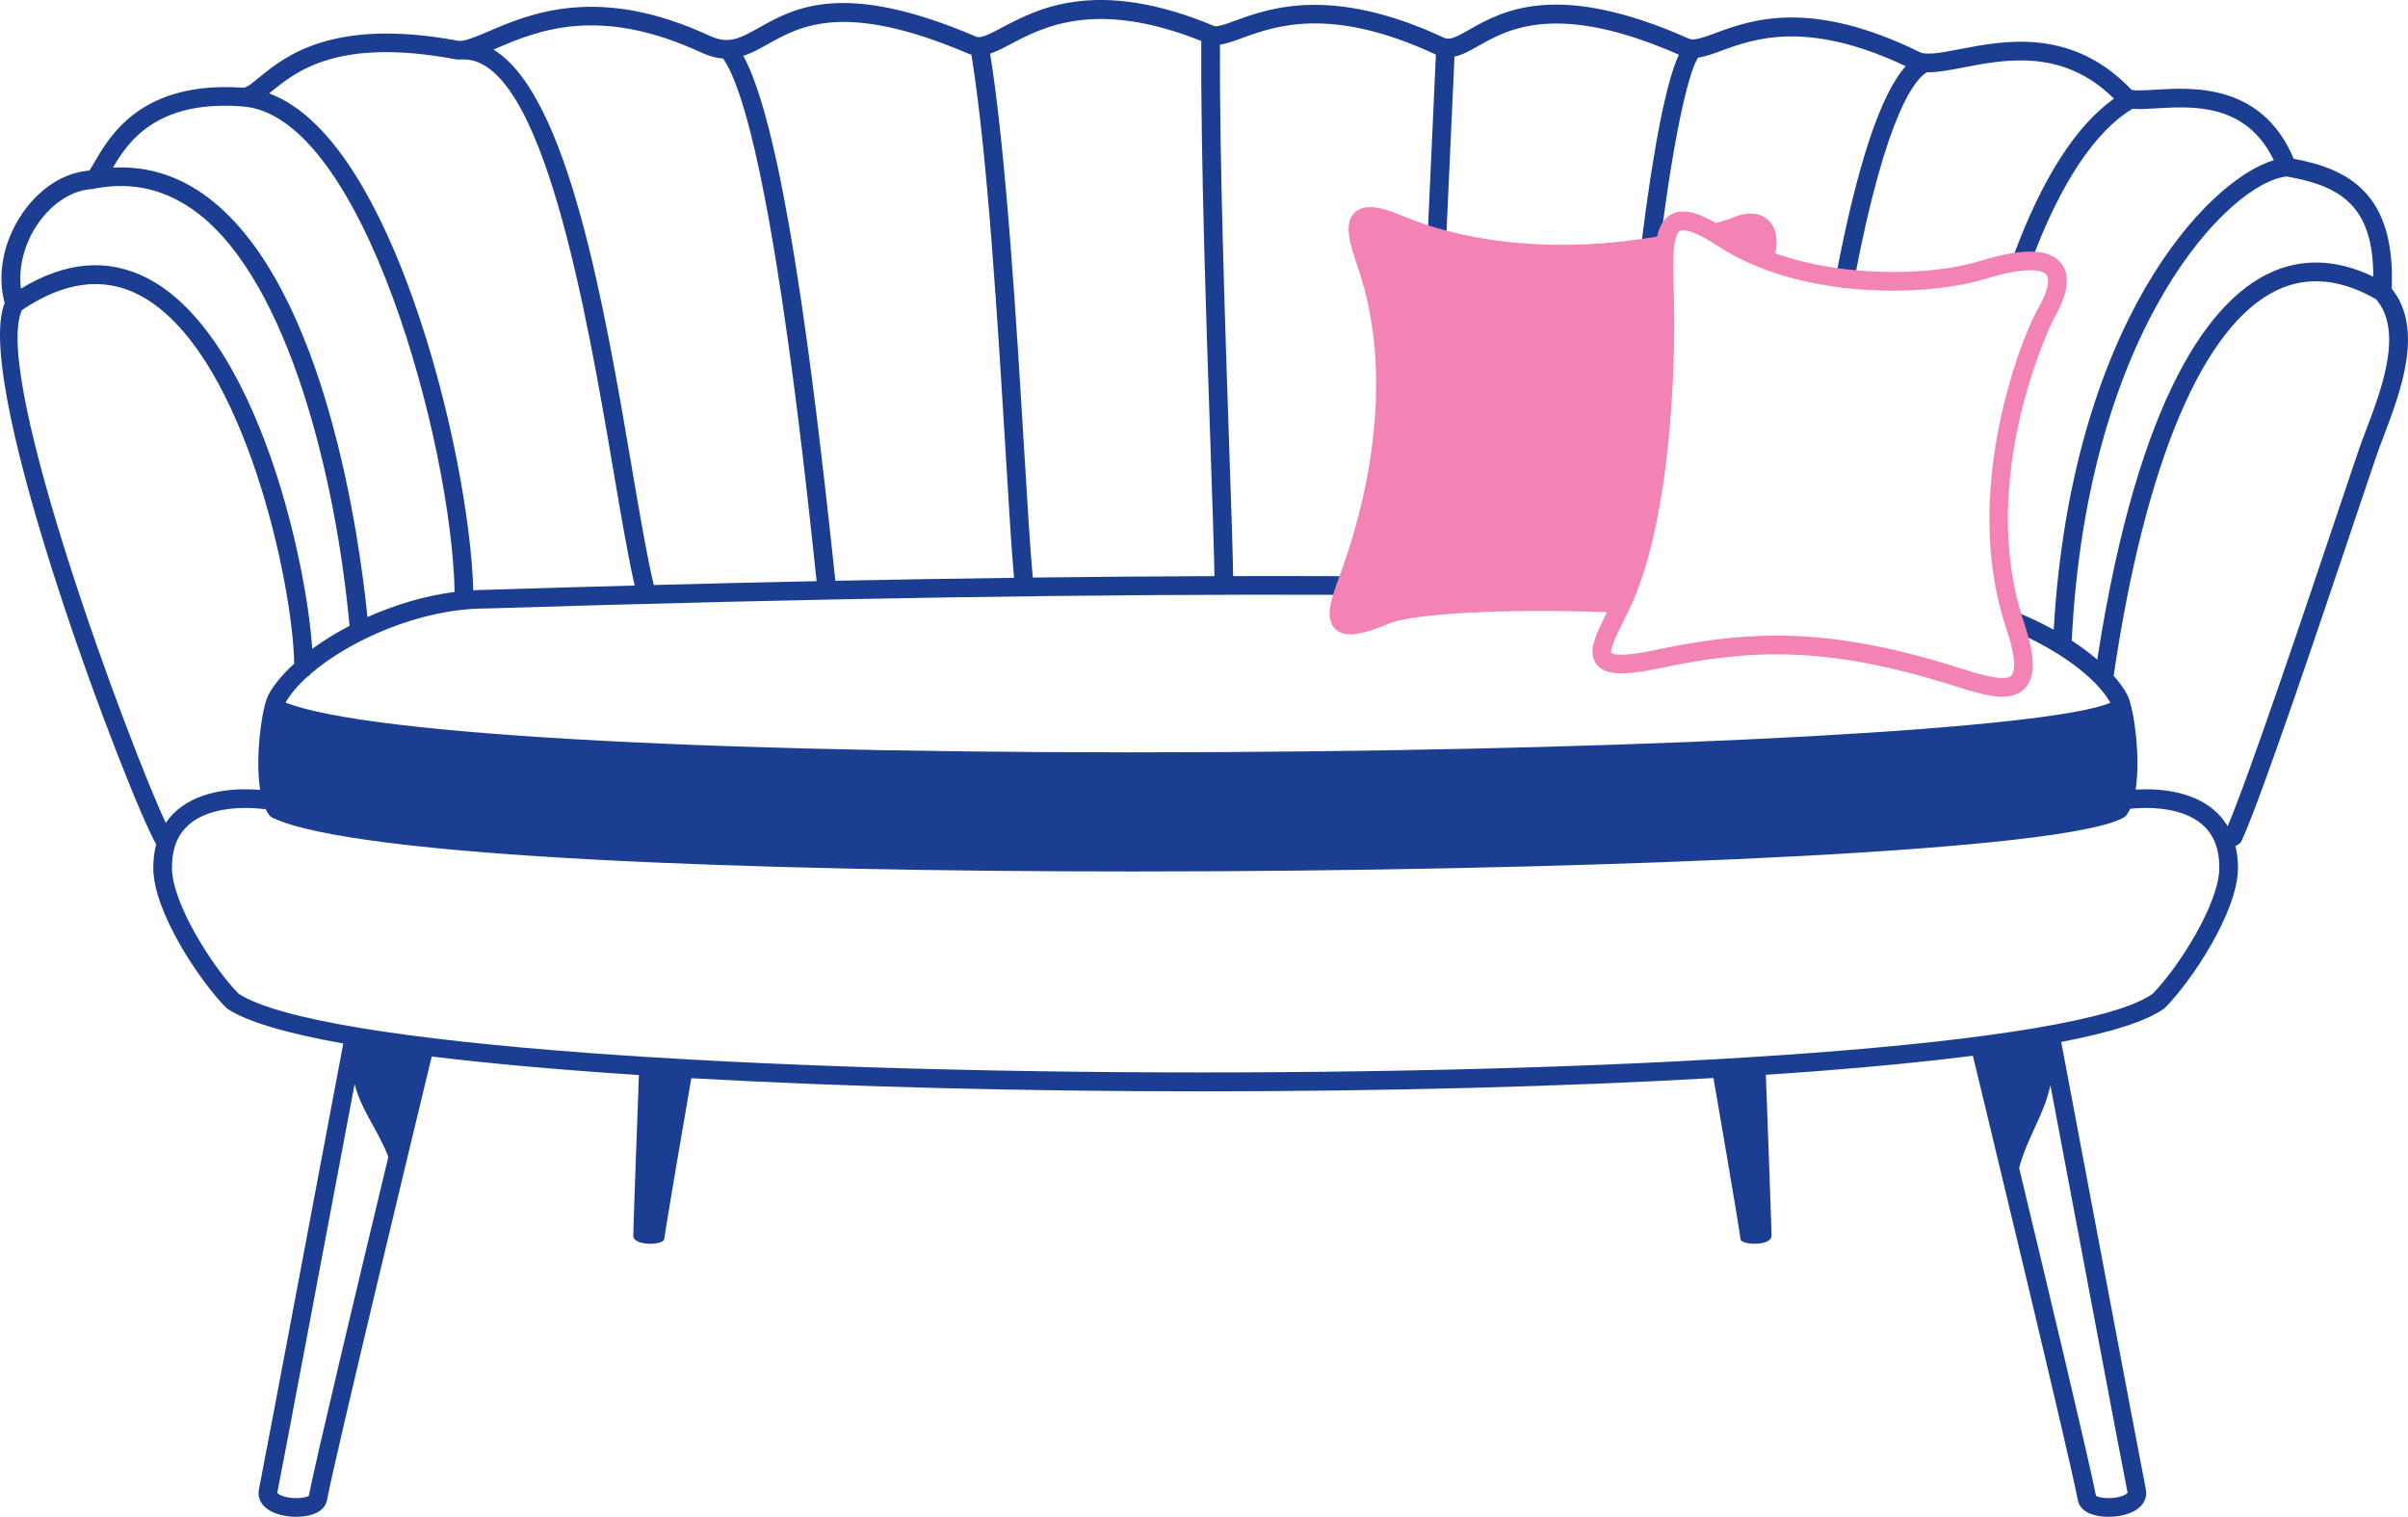
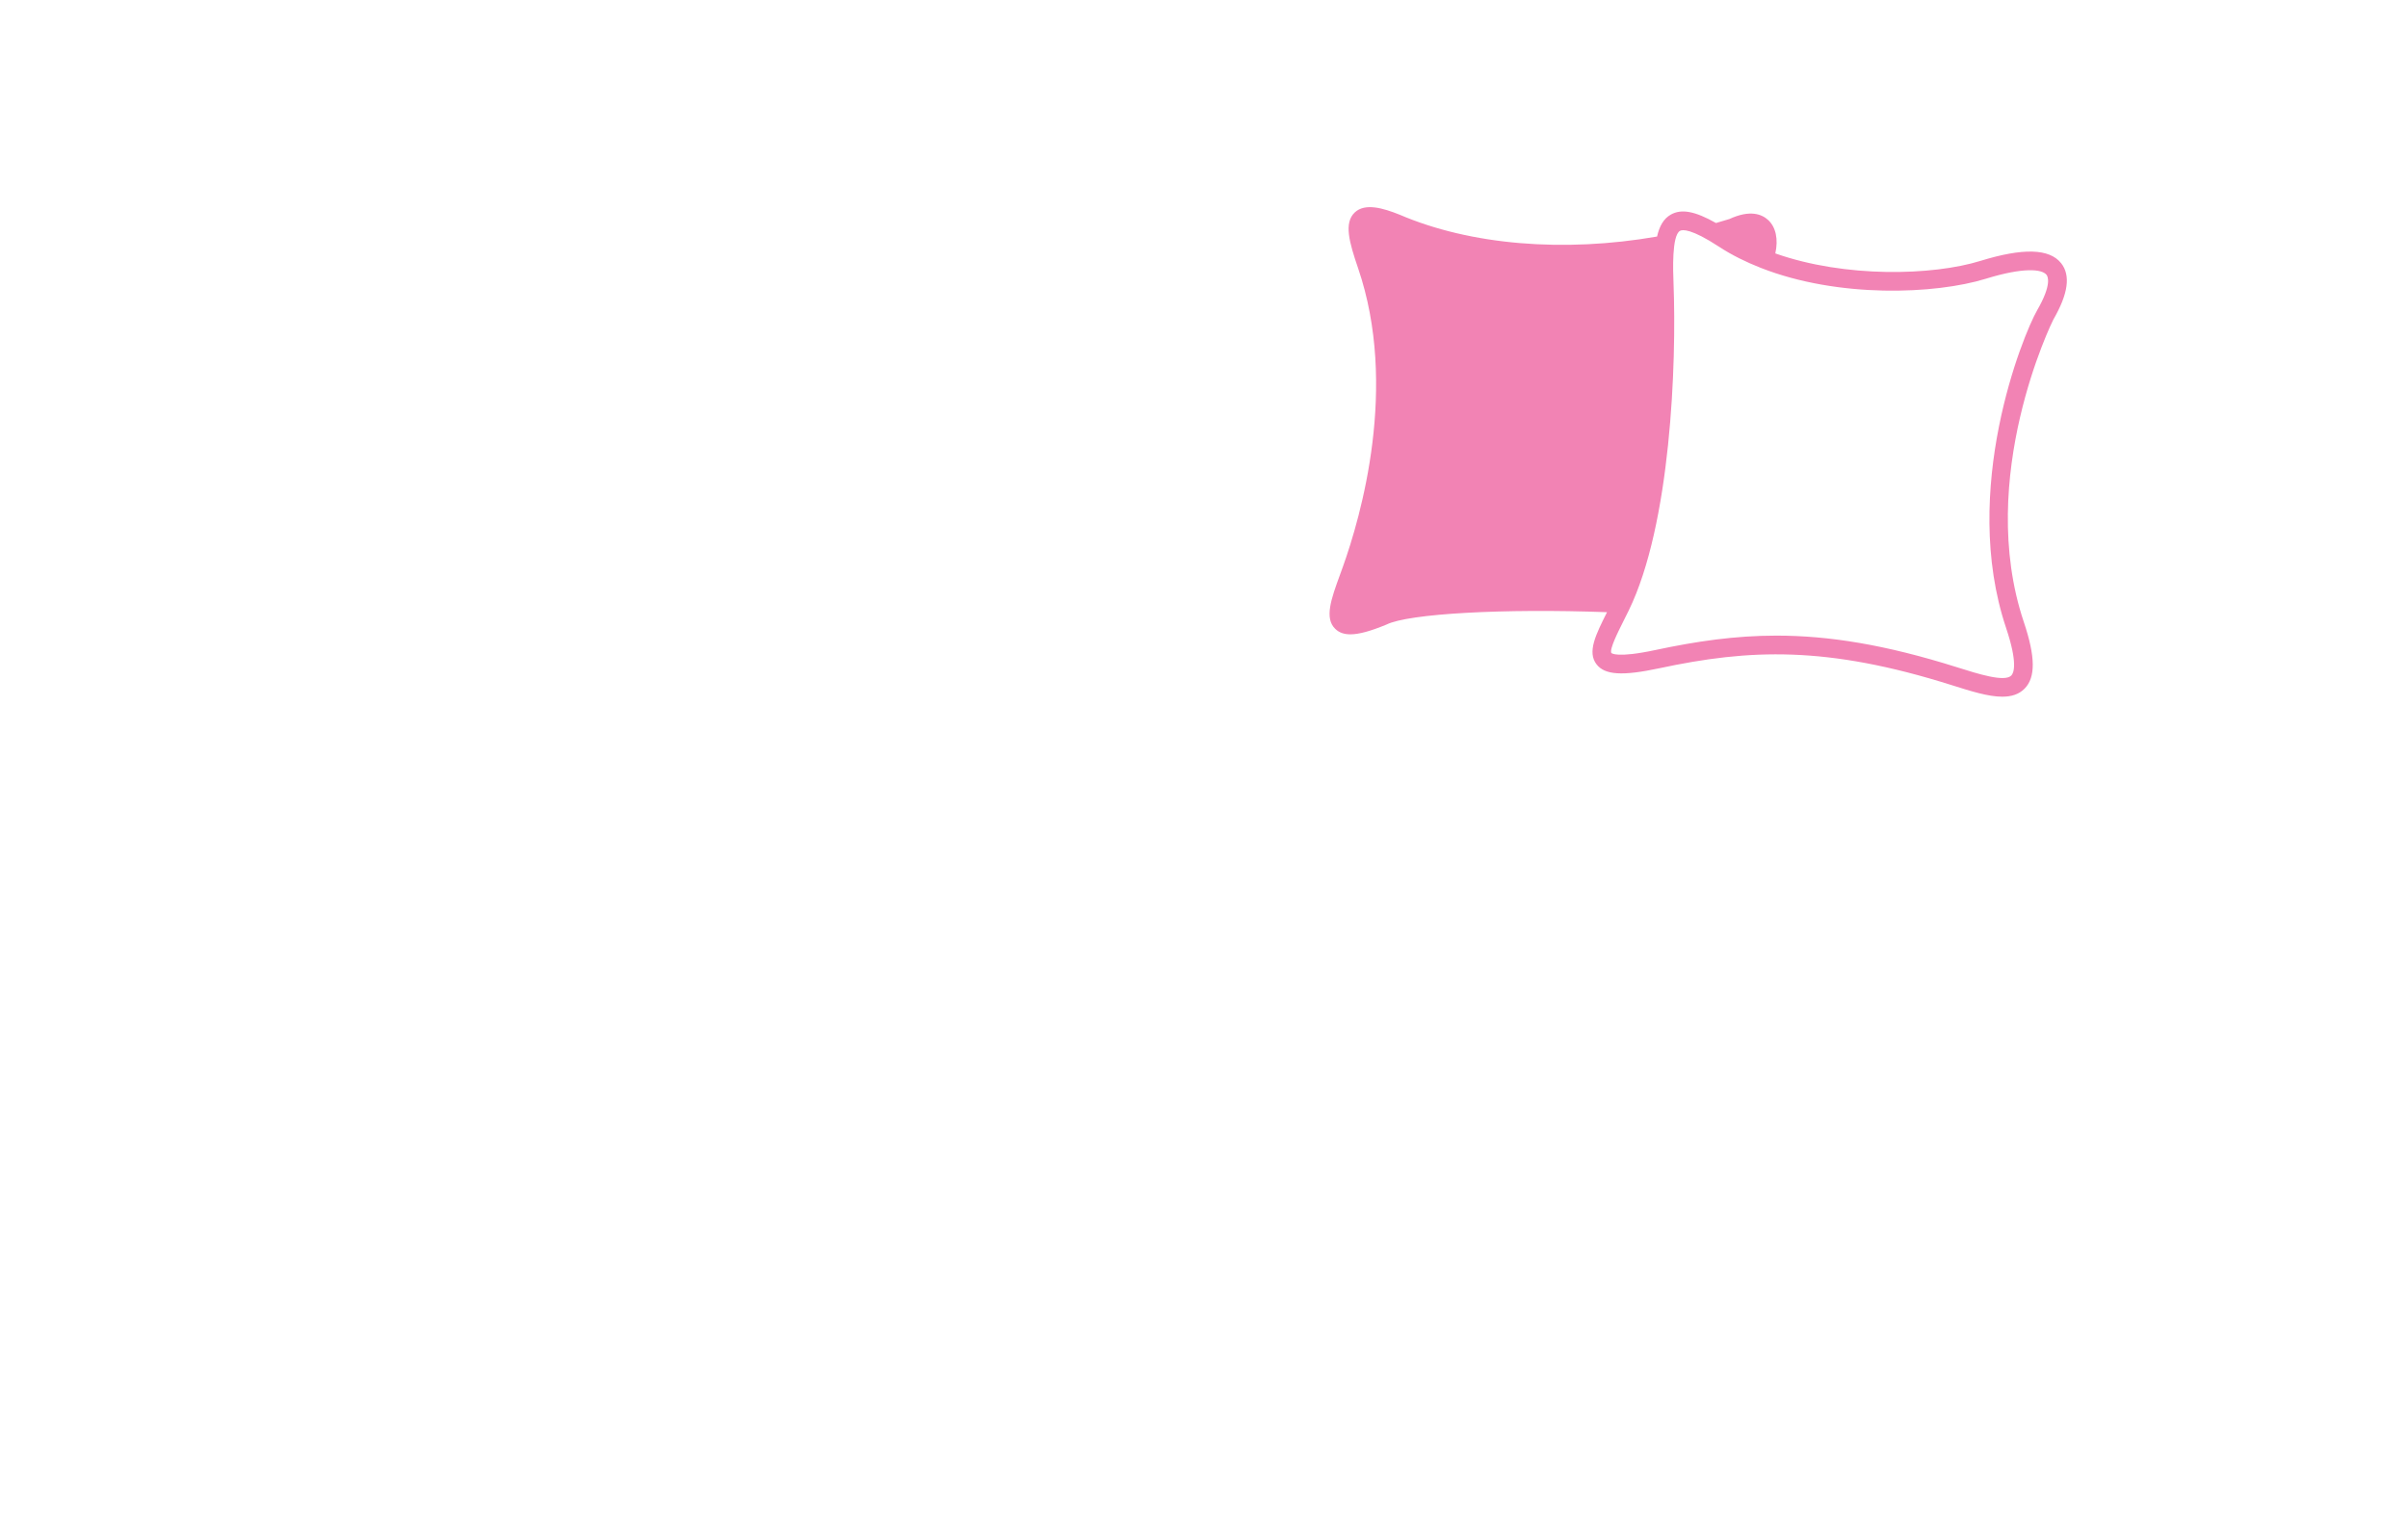
<svg xmlns="http://www.w3.org/2000/svg" id="Layer_1" viewBox="0 0 254 160">
-   <path d="M252.281,30.451c.425-10.097-4.636-12.641-10.337-13.704-3.349-7.974-10.653-7.528-14.62-7.283-.931.057-2.201.134-2.517-.015.011.006.019.007.007-.004-6.253-6.55-13.371-5.173-18.082-4.263-1.798.349-3.496.677-4.217.323-11.589-5.694-17.839-3.392-21.573-2.017-1.26.464-2.253.831-2.785.594-13.931-6.204-19.727-2.912-23.192-.945-1.359.772-2.038,1.128-2.624.856-11.856-5.544-18.476-3.12-22.031-1.818-.94.344-1.913.698-2.231.568-12.347-5.152-18.617-1.832-22.363.152-1.254.665-2.243,1.187-2.753.97-13.944-5.969-19.122-3.064-22.904-.944-1.991,1.116-3.193,1.791-5.208.854-11.707-5.444-18.973-2.328-23.315-.467-1.181.506-2.224.945-2.897.998-.002,0-.004,0-.006,0-.002,0-.003.001-.005.001-.114.008-.22.008-.311-.008-13.196-2.458-18.228,1.634-20.931,3.833-.725.59-1.38,1.159-1.767,1.121-.004,0-.008,0-.012,0h0c-10.615-.75-13.974,5.001-15.586,7.77-.204.35-.45.772-.602.967-2.633.207-5.173,1.811-7.001,4.432C.37,25.356-.337,28.892.491,31.963c-3.565,8.757,13.364,52.722,15.985,57.092-.2.762-.308,1.589-.308,2.486-.002,4.639,4.913,11.95,7.666,14.74.047.048.1.091.155.128,2.1,1.398,6.361,2.616,12.221,3.664-.823,4.368-8.414,44.687-8.893,47.014-.15.729.094,1.416.685,1.934.766.671,2.045.979,3.239.979.651,0,1.277-.092,1.779-.267,1.113-.387,1.399-1.095,1.47-1.483.801-4.353,9.796-41.621,11.05-46.806,6.377.78,13.787,1.43,21.854,1.956-.124,3.351-.587,15.949-.595,16.947-.01,1.107,3.177,1.037,3.271.357.316-2.275,2.225-13.346,2.851-16.97,16.636.938,35.541,1.385,53.707,1.385,19.433,0,38.206-.493,54.11-1.404.623,3.604,2.538,14.71,2.854,16.989.094.679,3.28.75,3.271-.357-.009-1-.474-13.661-.596-16.974,1.887-.125,3.738-.255,5.524-.393,6.191-.478,11.625-1.017,16.312-1.614,1.18,4.88,10.263,42.509,11.068,46.883.071.388.357,1.096,1.47,1.483.503.175,1.128.267,1.78.267,1.193,0,2.473-.308,3.238-.979.592-.518.835-1.205.685-1.934-.485-2.36-8.283-43.78-8.923-47.174,5.404-1.045,9.049-2.221,10.854-3.526.044-.032.086-.067.124-.106,2.753-2.789,7.669-10.1,7.666-14.74,0-.833-.097-1.603-.269-2.32.277-.071.524-.248.654-.528,2.064-4.474,8.224-22.797,11.905-33.745,1.335-3.969,2.389-7.104,2.67-7.854l.352-.929c1.844-4.847,4.353-11.441.902-15.715ZM250.339,29.188c-3.892-1.872-7.601-1.993-11.048-.336-5.841,2.811-13.654,12.196-18.07,40.728-.801-.69-1.701-1.364-2.69-2.008,1.633-33.179,16.753-48.379,22.674-48.954,5.741,1,9.13,3.133,9.134,10.57ZM130.987,4.026c3.513-1.286,9.39-3.435,20.474,1.732-.114,2.616-.25,5.554-.397,8.716-.151,3.247-.312,6.712-.468,10.253-.024.543.397,1.003.94,1.027.014,0,.029,0,.044,0,.524,0,.959-.413.983-.942.156-3.539.317-7.003.468-10.248.144-3.111.278-6.003.391-8.588.819-.175,1.634-.627,2.516-1.128,3.117-1.771,8.328-4.717,21.151.92-1.336,2.9-2.672,9.662-3.985,20.182-.067.54.315,1.032.855,1.099.041.005.083.008.124.008.489,0,.914-.365.976-.863,1.716-13.748,3.286-18.979,4.059-20.116.761-.107,1.578-.401,2.506-.743,3.37-1.24,8.978-3.282,19.397,1.647-2.654,2.95-5.127,10.387-7.371,22.214-.102.534.25,1.05.784,1.151.062.012.124.018.185.018.464,0,.877-.329.966-.801,3.426-18.052,6.578-21.349,7.681-21.944,1.076.028,2.357-.217,3.842-.504,4.451-.862,10.512-2.018,15.878,3.288-4,2.852-7.539,8.354-10.532,16.407-.189.51.07,1.077.58,1.266.113.042.229.062.343.062.4,0,.776-.245.923-.642,3.025-8.139,6.701-13.663,10.645-16.024.674.068,1.504.019,2.502-.043,3.821-.233,9.488-.572,12.398,5.467-7.124,2.151-21.349,17.355-23.218,49.533-1.124-.622-2.322-1.204-3.578-1.724-.503-.209-1.078.031-1.287.533-.208.502.03,1.078.533,1.287,4.814,1.995,8.839,4.969,10.31,7.605-6.393,2.712-46.068,4.931-93.716,5.203-51.626.29-90.065-1.752-98.764-5.227.502-.892,1.292-1.817,2.299-2.729.169-.074.3-.203.404-.354,4.187-3.576,11.637-6.837,18.383-6.837,34.776-1.078,64.449-1.551,90.716-1.44h.004c.542,0,.982-.438.985-.98.002-.544-.437-.987-.98-.989-3.875-.017-7.834-.019-11.862-.01-.039-2.586-.205-7.482-.409-13.479-.442-13.004-1.04-30.66-.982-42.583.672-.087,1.416-.355,2.307-.68ZM106.638,4.637c3.377-1.788,9-4.741,20.074-.312-.073,11.965.535,29.875.982,43.03.203,5.976.369,10.855.408,13.417-6.193.02-12.576.07-19.162.15-.252-2.627-.542-7.412-.899-13.304-.806-13.312-1.902-31.382-3.598-41.957.68-.229,1.397-.603,2.195-1.025ZM81.022,4.641c3.424-1.919,8.114-4.55,21.166,1.037.092.04.185.059.277.087,1.699,10.441,2.802,28.612,3.61,41.974.35,5.782.636,10.505.888,13.21-6.105.079-12.377.183-18.849.313l-.096-.906c-2.291-21.567-5.423-46.789-9.608-54.465.901-.293,1.747-.765,2.612-1.25ZM74.02,5.562c.818.38,1.56.563,2.252.61,4.726,6.768,8.527,42.528,9.787,54.391l.079.74c-5.582.116-11.302.251-17.176.406-.695-2.885-1.44-7.245-2.292-12.252-2.887-16.97-6.718-39.45-14.622-44.225.088-.038.173-.073.263-.112,4.301-1.844,10.801-4.629,21.709.443ZM28.627,9.661c2.629-2.137,7.031-5.712,19.328-3.425.244.046.497.051.756.037.004,0,.008.002.012.002,8.531-.436,13.212,27.091,16.006,43.513.817,4.802,1.536,9.03,2.219,11.976-5.144.138-10.389.289-15.771.456-.417,0-.837.025-1.257.047-.18-7.054-2.355-19.508-6.366-30.768-3.116-8.75-8.161-19.066-15.164-21.647.078-.063.156-.125.236-.191ZM25.476,11.219s.007,0,.01,0c0,0,.002,0,.003,0,12.779.758,22.166,35.708,22.465,51.223-3.164.408-6.332,1.364-9.195,2.649-.795-7.937-4.346-34.691-16.694-44.163-3.085-2.367-6.494-3.444-10.15-3.245,1.568-2.669,4.525-7.127,13.562-6.465ZM4.032,23.548c1.505-2.159,3.638-3.507,5.706-3.605.164-.008.309-.049.448-.105.031-.002.059.008.09.003,3.847-.681,7.41.211,10.59,2.651,9.557,7.331,14.573,27.904,16.003,43.524-1.429.748-2.759,1.564-3.933,2.425-.323-4.755-1.694-12.214-4.046-19.226-2.389-7.124-6.629-16.346-13.264-19.827-4.172-2.189-8.679-1.828-13.416,1.053-.287-2.257.356-4.789,1.822-6.892ZM2.311,32.716c4.458-3.025,8.63-3.561,12.4-1.584,6.055,3.177,10.037,11.927,12.312,18.709,2.562,7.64,3.93,15.772,4.012,20.162-1.197,1.093-2.144,2.212-2.724,3.295-.654,1.22-1.435,6.469-.873,10.022-2.075-.176-6.111-.156-8.786,2.165-.452.392-.837.834-1.166,1.317C13.833,79.072-.924,39.71,2.311,32.716ZM32.575,157.786c-.253.162-1.141.345-2.167.17-.76-.131-1.121-.387-1.162-.473.417-2.032,6.018-31.762,8.158-43.117.746,2.818,2.473,4.854,3.56,7.656-3.099,12.895-7.726,32.283-8.39,35.764ZM223.255,157.956c-1.027.177-1.912-.008-2.166-.17-.644-3.378-5.018-21.725-8.108-34.592.933-3.407,2.644-5.584,3.299-8.72,2.155,11.434,7.723,40.981,8.145,42.998-.048.096-.409.353-1.169.484ZM227.058,104.838c-15.767,11.061-184.724,11.045-201.894-.014-2.827-2.907-7.029-9.611-7.027-13.282,0-2.021.591-3.516,1.805-4.57,2.551-2.214,7.071-1.747,8.083-1.609.116.238.244.458.391.638.092.113.209.204.34.266,8.848,4.19,51.141,5.659,90.856,5.659,3.116,0,6.218-.009,9.286-.026,41.504-.237,88.975-2.112,95.123-5.67.102-.06.194-.137.269-.229.159-.194.293-.435.415-.695,1.559-.154,5.338-.287,7.587,1.666,1.214,1.053,1.804,2.548,1.805,4.57.002,3.677-4.212,10.397-7.04,13.296ZM249.538,45.466l-.355.937c-.294.781-1.3,3.775-2.693,7.918-3.497,10.402-9.238,27.476-11.516,32.838-.372-.625-.83-1.187-1.391-1.674-2.482-2.154-6.136-2.325-8.309-2.198.552-3.552-.227-8.773-.879-9.989-.358-.668-.849-1.345-1.442-2.02,3.318-22.479,9.416-36.911,17.191-40.652,3.198-1.539,6.728-1.218,10.489.939,2.897,3.387.596,9.455-1.096,13.9Z" fill="#1b3e93" />
  <path d="M217.408,27.76c-1.235-1.548-4.022-1.625-8.521-.236-4.999,1.544-14.227,1.818-21.624-.792.327-1.486.068-2.768-.762-3.53-.657-.603-1.898-1.107-4.086-.097-.469.147-.941.284-1.412.419-2.21-1.255-3.651-1.517-4.764-.886-.757.428-1.2,1.21-1.449,2.313-9.847,1.717-19.701.895-27.147-2.302-1.736-.696-3.659-1.268-4.744-.237-1.159,1.1-.584,3.13.354,5.876,4.264,12.48.292,26.204-1.614,31.525l-.287.793c-.938,2.574-1.679,4.607-.5,5.738.393.377.901.568,1.587.568.91,0,2.131-.338,3.806-1.03,2.316-1.159,12.38-1.709,23.267-1.306l-.008.015c-1.174,2.34-2.102,4.188-1.099,5.484.873,1.13,2.725,1.247,6.609.418,9.532-2.036,17.634-2.397,30.888,1.788,1.996.631,3.826,1.209,5.302,1.209.948,0,1.751-.238,2.357-.855,1.17-1.192,1.144-3.358-.086-7.023-5.114-15.248,3.029-31.753,3.118-31.908,1.57-2.72,1.836-4.665.815-5.946ZM214.887,32.721c-1.511,2.618-8.157,18.975-3.28,33.519,1.258,3.751.802,4.758.548,5.017-.703.713-3.452-.153-5.705-.865-7.602-2.401-13.567-3.344-19.068-3.344-4.358,0-8.424.593-12.78,1.522-4.08.872-4.619.326-4.637.308-.202-.409.701-2.209,1.299-3.4.174-.347.354-.705.534-1.074,4.439-9.089,5.06-26.009,4.727-34.574-.048-1.232-.194-4.981.683-5.478.25-.142,1.158-.265,4.136,1.685,1.349.883,2.825,1.604,4.364,2.211.007.003.011.009.018.011.006.002.012.001.019.003,8.198,3.217,18.428,2.777,23.722,1.142,3.985-1.23,5.918-1.021,6.401-.418.16.2.561,1.061-.981,3.733Z" fill="#f283b4" />
</svg>